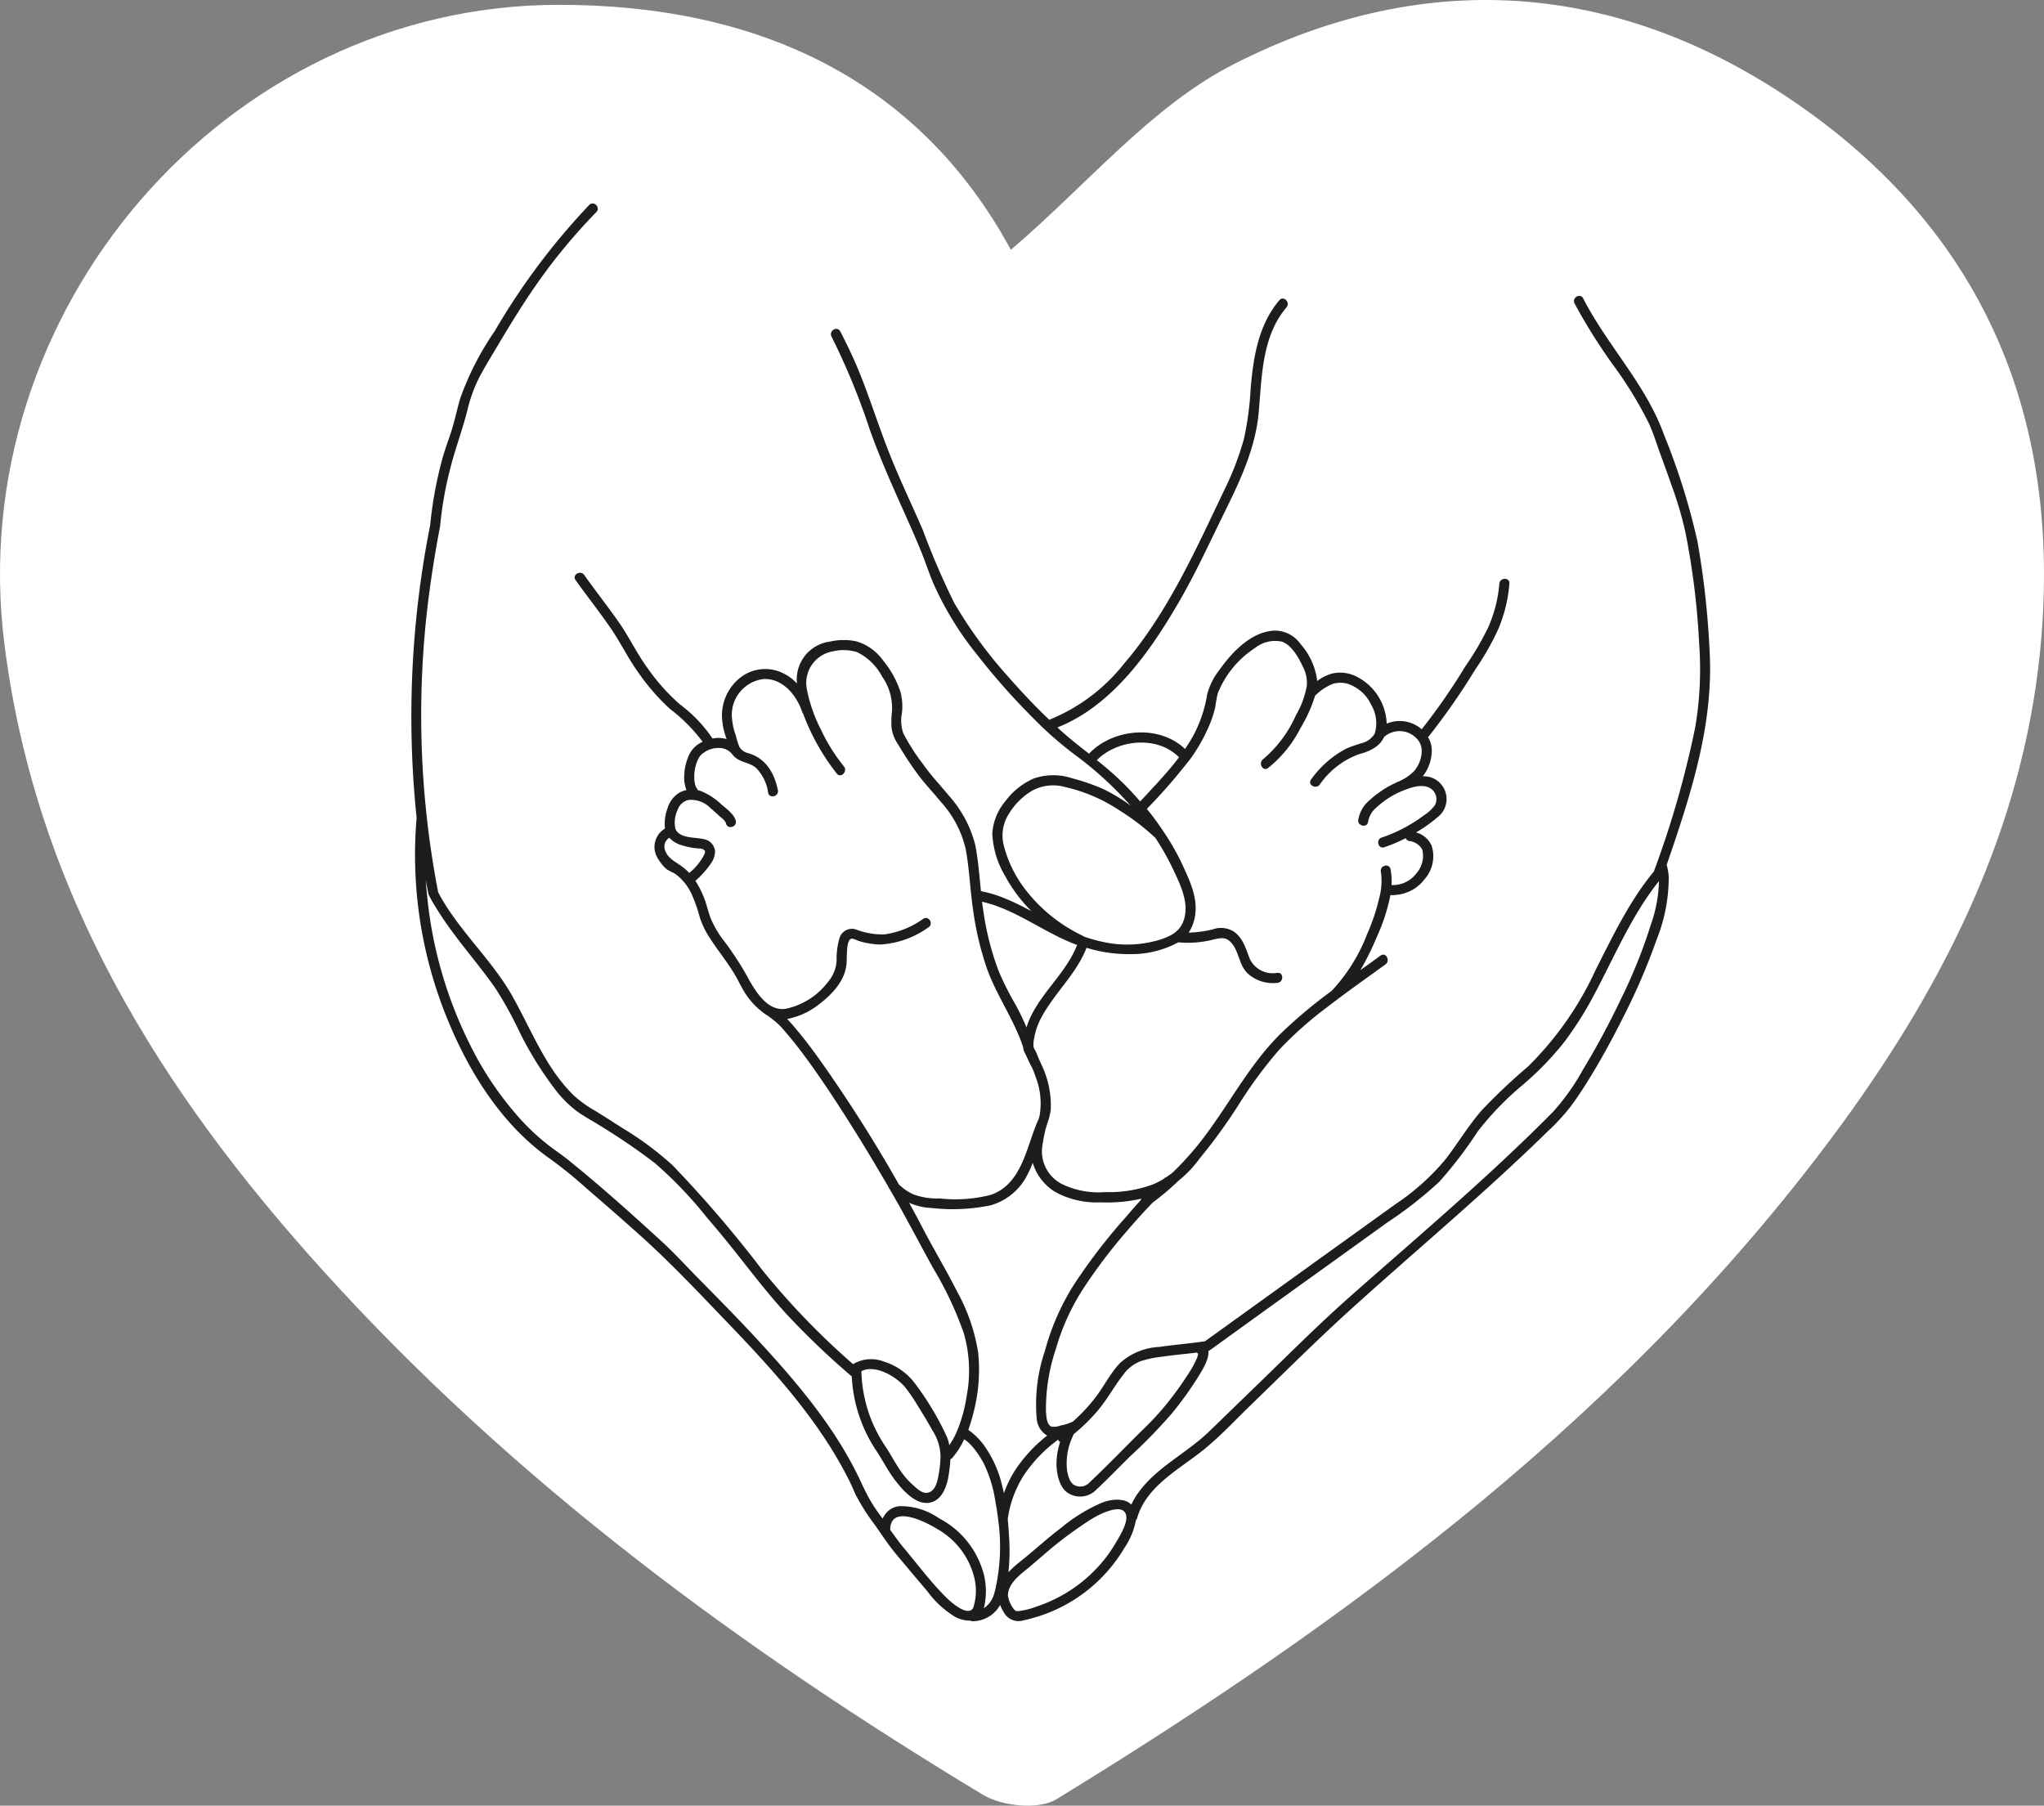
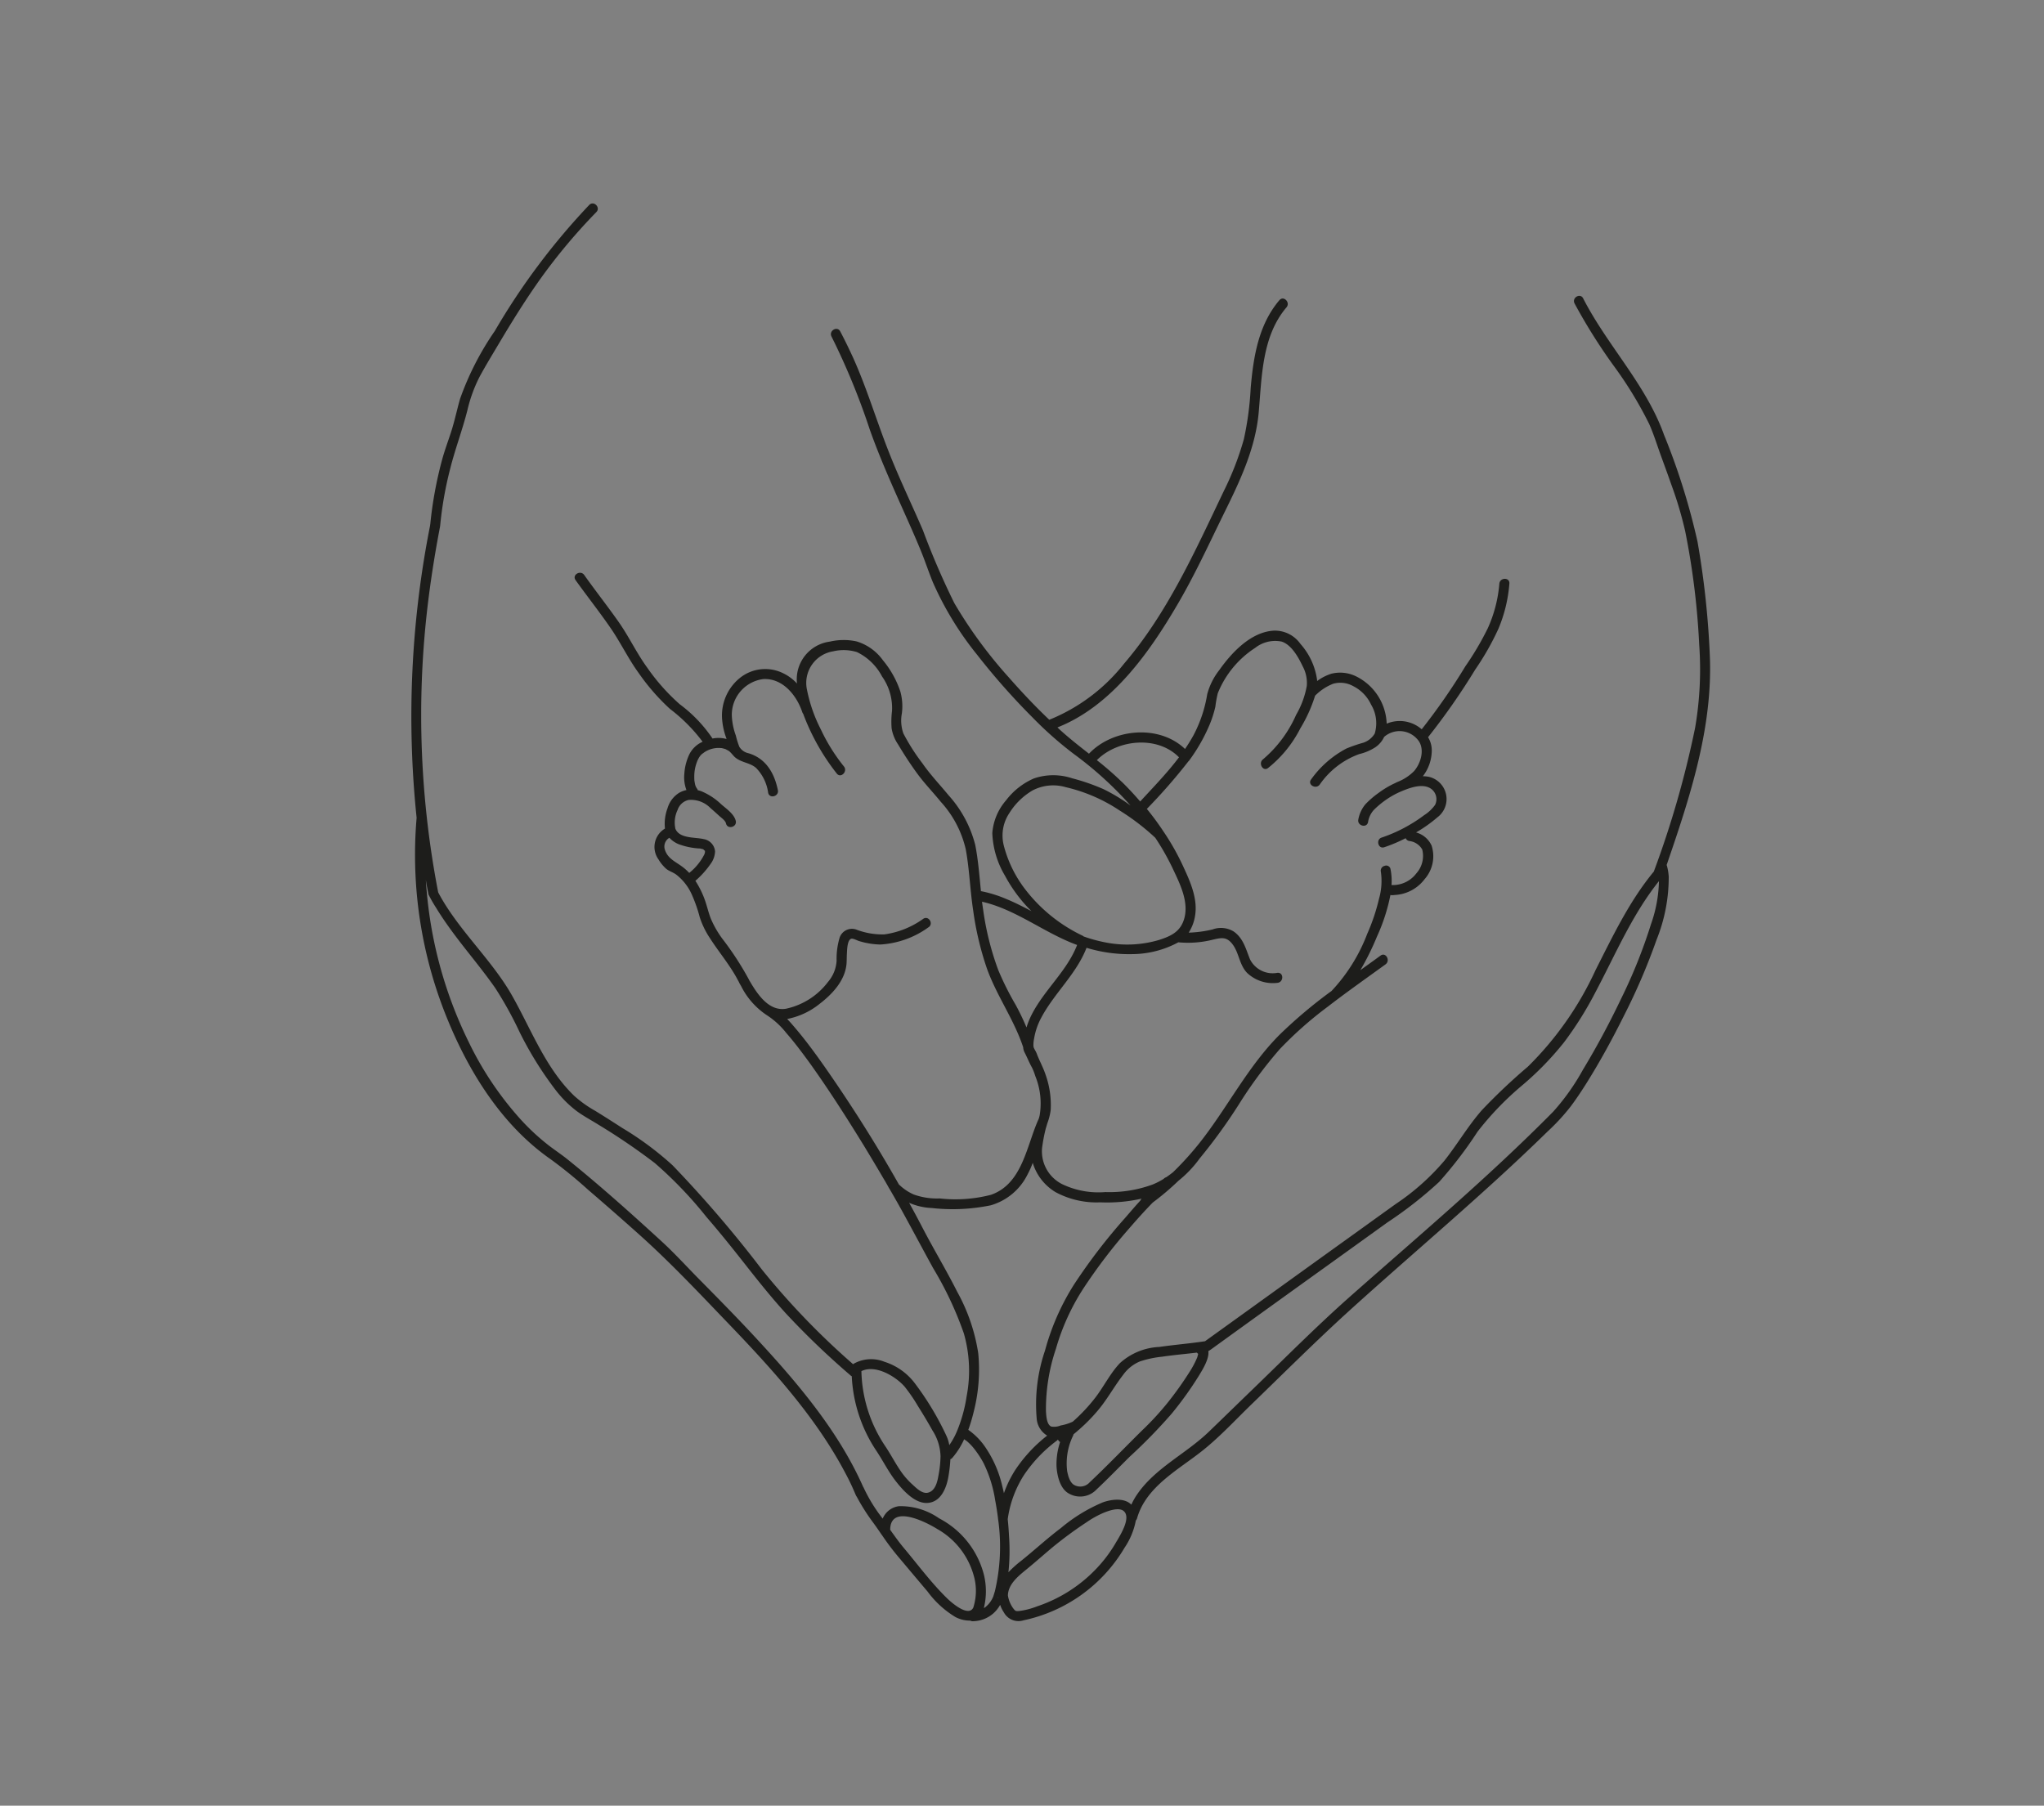
<svg xmlns="http://www.w3.org/2000/svg" width="220.253" height="194.579" viewBox="0 0 220.253 194.579">
  <rect x="0" y="0" width="220.253" height="194.579" fill="#808080" stroke="none" />
  <defs>
    <style>
      .cls-1 {
        fill: #fff;
      }

      .cls-2 {
        fill: #1d1d1b;
      }
    </style>
  </defs>
  <g id="Herz" transform="translate(-838.196 -4571.132)">
    <g id="b" transform="translate(838.196 4571.132)">
      <g id="b-2" data-name="b" transform="translate(220.253 194.579) rotate(-180)">
        <g id="c" transform="translate(0 0)">
-           <path id="Pfad_14" data-name="Pfad 14" class="cls-1" d="M111.326,167.66c9.96,18.358,27.277,26.431,48.793,26.4,35.87-.065,64.157-33.038,59.665-68.844-3.353-26.756-16.861-48.272-34.438-67.672C164.805,34.855,140.393,16.887,114.32,1.165c-2.051-1.237-5.989-1.628-7.877-.488C74.316,20.337,44.337,42.634,21.78,73.459,10.648,88.725,2.347,105.293.427,124.335-1.949,148.064,5.5,168.05,25.067,182.307c19.53,14.192,41.013,16.243,62.4,5.273C96.255,183.056,103.058,174.723,111.326,167.66Z" />
-         </g>
+           </g>
      </g>
    </g>
    <g id="c-2" data-name="c" transform="translate(882.503 4593.056)">
      <path id="Pfad_15" data-name="Pfad 15" class="cls-2" d="M135.3,71.321a.155.155,0,0,0-.022-.043c2.52-7.332,5.018-14.88,4.65-22.721a92.953,92.953,0,0,0-1.319-12.123A72.063,72.063,0,0,0,134.993,24.9c-1.936-5.407-6.11-9.614-8.705-14.686-.314-.627-1.244-.076-.93.541a60,60,0,0,0,4.185,6.672,42.1,42.1,0,0,1,3.861,6.326c.5,1.125.865,2.325,1.287,3.482.379,1.038.757,2.076,1.125,3.125a40.794,40.794,0,0,1,1.46,4.92,81.78,81.78,0,0,1,1.514,12.242,37.227,37.227,0,0,1-.443,8.976,104.343,104.343,0,0,1-4.455,15.5h-.011c-2.628,3.19-4.4,6.932-6.261,10.6A35.208,35.208,0,0,1,120.329,93a63.362,63.362,0,0,0-4.953,4.683c-1.5,1.709-2.639,3.677-4.044,5.45a25.271,25.271,0,0,1-5.266,4.683c-2.076,1.492-4.163,3-6.24,4.488-4.769,3.428-9.516,6.856-14.285,10.284-1.633.249-3.288.378-4.931.616a6.775,6.775,0,0,0-4.239,1.741c-1.071,1.125-1.752,2.574-2.714,3.8a18.579,18.579,0,0,1-2.368,2.509,5.036,5.036,0,0,1-1.3.411,1.853,1.853,0,0,1-1.017.119c-.508-.216-.541-1.19-.573-1.644a20.29,20.29,0,0,1,1.081-6.759,24.176,24.176,0,0,1,2.909-6.413,58.431,58.431,0,0,1,4.975-6.532c.822-.952,1.655-1.882,2.531-2.779,0,0,.011.011.011-.011l.011-.011a28.365,28.365,0,0,0,2.768-2.347,12.135,12.135,0,0,0,2.217-2.314c.022-.032.043-.054.065-.087a58.565,58.565,0,0,0,4.218-5.818,47.2,47.2,0,0,1,4.4-5.948,40.726,40.726,0,0,1,5.169-4.574c2.044-1.579,4.153-3.06,6.24-4.574.552-.411.022-1.352-.541-.941-.725.53-1.449,1.049-2.174,1.568a29.143,29.143,0,0,0,1.8-3.644,19.906,19.906,0,0,0,1.438-4.455c.032,0,.065.022.1.022a2.358,2.358,0,0,0,.368-.022,4.3,4.3,0,0,0,3.212-1.7,3.735,3.735,0,0,0,.757-3.623,2.572,2.572,0,0,0-1.676-1.417,14.868,14.868,0,0,0,2.293-1.622,2.459,2.459,0,0,0-.9-4.369,3.409,3.409,0,0,0-.66-.065,4.576,4.576,0,0,0,.962-2.768,2.714,2.714,0,0,0-.4-1.438,72.535,72.535,0,0,0,5.083-7.289,28.987,28.987,0,0,0,2.5-4.4,15.654,15.654,0,0,0,1.179-4.856c.065-.7-1.017-.692-1.081,0a14.458,14.458,0,0,1-1.254,4.823,31.671,31.671,0,0,1-2.412,4.088,66.981,66.981,0,0,1-4.7,6.78,3.6,3.6,0,0,0-3.774-.606,5.916,5.916,0,0,0-3.3-5.1,3.9,3.9,0,0,0-2.66-.281,5.174,5.174,0,0,0-1.536.789.931.931,0,0,0-.011-.173,7.339,7.339,0,0,0-1.784-3.828,3.367,3.367,0,0,0-2.931-1.427c-2.444.173-4.488,2.368-5.818,4.25a7.2,7.2,0,0,0-1.3,2.606,14.329,14.329,0,0,1-1.482,4.423c-.281.508-.584.995-.908,1.471-2.779-2.671-7.775-2.217-10.349.508-.995-.779-1.99-1.557-2.931-2.4-.162-.141-.314-.281-.465-.433,5.818-2.3,9.852-7.992,12.9-13.193,1.871-3.179,3.4-6.521,5.018-9.819,1.709-3.461,3.406-7,3.763-10.89.346-3.871.335-8.24,3-11.366.443-.53-.314-1.3-.768-.768-2.26,2.66-2.8,6.121-3.093,9.484a33.537,33.537,0,0,1-.735,5.494,31.886,31.886,0,0,1-2.152,5.569C84.5,37.386,81.506,44.1,76.824,49.563a19.62,19.62,0,0,1-8.067,6.056c-1.525-1.449-2.974-2.985-4.369-4.574a48.8,48.8,0,0,1-5.861-7.992A82.549,82.549,0,0,1,55.141,35.2c-1.233-2.866-2.6-5.677-3.731-8.586-1.3-3.309-2.314-6.726-3.774-9.971-.443-.973-.908-1.925-1.406-2.877-.324-.616-1.254-.065-.941.552a75.143,75.143,0,0,1,4.131,10.046c1.038,2.92,2.282,5.721,3.536,8.532.649,1.449,1.3,2.9,1.9,4.358.487,1.168.876,2.368,1.352,3.536A34.536,34.536,0,0,0,60.97,48.6a74.178,74.178,0,0,0,5.991,6.78,39.45,39.45,0,0,0,4.455,3.936,39.045,39.045,0,0,1,6.1,5.548A19.123,19.123,0,0,0,74.607,63.1a22.535,22.535,0,0,0-3.4-1.179,6.439,6.439,0,0,0-4.109.022A7.546,7.546,0,0,0,64.1,64.3a6.093,6.093,0,0,0-1.482,3.536,9.68,9.68,0,0,0,1.373,4.6,15.908,15.908,0,0,0,2.844,3.807c-.9-.476-1.806-.941-2.758-1.33a13.523,13.523,0,0,0-2.66-.822h-.022c-.173-1.665-.292-3.352-.616-4.985A12.662,12.662,0,0,0,57.9,63.751c-.952-1.157-1.968-2.217-2.822-3.45a21.775,21.775,0,0,1-2.044-3.212,4.158,4.158,0,0,1-.162-2.152,5.98,5.98,0,0,0-.162-2.357,10.4,10.4,0,0,0-1.871-3.363,5.419,5.419,0,0,0-2.855-2.044,6.52,6.52,0,0,0-2.855.022,4.1,4.1,0,0,0-3.558,4.52,4.9,4.9,0,0,0-1.5-1.114,4.353,4.353,0,0,0-4.661.519,5.2,5.2,0,0,0-1.892,4.607,7.53,7.53,0,0,0,.411,1.806c.022.054.032.108.054.162a3.252,3.252,0,0,0-1.514-.054,15.024,15.024,0,0,0-3.525-3.688,21.93,21.93,0,0,1-3.493-3.926c-1.125-1.536-1.936-3.266-3.017-4.834-1.222-1.752-2.552-3.428-3.785-5.169-.4-.573-1.341-.032-.941.541,1.244,1.741,2.574,3.417,3.785,5.18,1.081,1.568,1.9,3.3,3.017,4.834a23.055,23.055,0,0,0,3.374,3.871A17.9,17.9,0,0,1,31.4,57.987c-.032.022-.076.032-.108.054a2.893,2.893,0,0,0-1.319,1.3,5.68,5.68,0,0,0-.541,2.1,3.891,3.891,0,0,0,.227,1.752,2.784,2.784,0,0,0-.757.281,2.9,2.9,0,0,0-1.276,1.665,4.774,4.774,0,0,0-.281,2.206,2.3,2.3,0,0,0-.692,3.331,4.214,4.214,0,0,0,.865,1.038c.324.238.735.357,1.06.606a5.589,5.589,0,0,1,1.633,2.076,15.826,15.826,0,0,1,.887,2.52,9.139,9.139,0,0,0,1.092,2.239c.984,1.536,2.184,2.931,3.028,4.553a.034.034,0,0,0,.011.022,1.453,1.453,0,0,1,.13.26c.011.011.011.022.022.032.032.065.076.13.108.195.011.022.032.043.043.065a8.1,8.1,0,0,0,2.9,3.244,8.646,8.646,0,0,1,1.979,1.838c.919,1.049,1.752,2.174,2.574,3.3,2.055,2.877,3.958,5.861,5.807,8.868.692,1.146,1.384,2.293,2.066,3.461.227.378.443.746.649,1.135h.011c.7,1.2,1.373,2.4,2.033,3.623.908,1.665,1.8,3.342,2.714,5a37.515,37.515,0,0,1,3.288,7,14.571,14.571,0,0,1,.3,6.759,15.889,15.889,0,0,1-1.071,3.839,7.768,7.768,0,0,1-.8,1.438,3.94,3.94,0,0,0-.314-1.017A31.2,31.2,0,0,0,54.33,127.2a6.6,6.6,0,0,0-3.342-2.4,3.819,3.819,0,0,0-3.309.216.13.13,0,0,0-.054.054,80.942,80.942,0,0,1-9.819-10.187,129.151,129.151,0,0,0-9.646-11.258,33.838,33.838,0,0,0-5.407-4.012c-.973-.627-1.936-1.244-2.92-1.849a12.668,12.668,0,0,1-2.249-1.6c-3.125-3.006-4.65-7.191-6.748-10.879C8.63,81.41,5,78.2,2.909,74.219A100.436,100.436,0,0,1,1.7,43.95c.346-3.05.822-6.088,1.4-9.106v-.022a.015.015,0,0,0,0-.022.316.316,0,0,0,.022-.1A39.352,39.352,0,0,1,4.2,28.573c.53-2.12,1.309-4.153,1.849-6.283a15.858,15.858,0,0,1,1.309-3.612C8,17.488,8.716,16.32,9.408,15.152c1.438-2.422,2.92-4.812,4.553-7.1A61.934,61.934,0,0,1,19.952.91c.487-.5-.281-1.265-.768-.768A73.38,73.38,0,0,0,9.008,13.725a31.136,31.136,0,0,0-3.742,7.31c-.346,1.211-.595,2.433-.984,3.623-.324.995-.692,1.968-.962,2.974a42.827,42.827,0,0,0-1.265,6.921.238.238,0,0,0-.011.087.137.137,0,0,0-.011.065A105.729,105.729,0,0,0,.584,66.184h0A46.652,46.652,0,0,0,3.969,88.04c2.357,5.721,5.9,11.344,11.052,14.934a48.767,48.767,0,0,1,4.023,3.277Q21.9,108.7,24.689,111.2c3.309,2.974,6.359,6.218,9.441,9.43,4.769,4.964,9.56,10.219,12.761,16.373.335.627.638,1.276.919,1.936.011.022.022.054.032.076.032.065.054.13.087.195a.613.613,0,0,0,.087.141l.011.022a21.635,21.635,0,0,0,1.806,2.833c.26.357.508.714.757,1.081.032.054.076.108.119.173l.022.022a26.8,26.8,0,0,0,1.676,2.239q1.606,1.914,3.233,3.839a10.371,10.371,0,0,0,3,2.747,3.365,3.365,0,0,0,1.6.389h.011a.436.436,0,0,0,.238.065,3.406,3.406,0,0,0,2.239-.844,3.577,3.577,0,0,0,.735-.919,3.534,3.534,0,0,0,.4.811,1.79,1.79,0,0,0,2.12.854,16.648,16.648,0,0,0,10.89-7.829,7.8,7.8,0,0,0,1.211-2.931.571.571,0,0,0,.13-.227c.984-3.482,4.574-5.288,7.191-7.408,1.752-1.417,3.32-3.1,4.931-4.672,3.525-3.406,7.008-6.889,10.63-10.187,7.148-6.488,14.577-12.653,21.477-19.411a22.574,22.574,0,0,0,2.444-2.639c.606-.8,1.168-1.644,1.709-2.5,1.482-2.357,2.822-4.812,4.066-7.31a67.34,67.34,0,0,0,3.536-8.23,18.052,18.052,0,0,0,1.309-6.78,5.894,5.894,0,0,0-.205-1.222ZM71.33,132.745s.032-.087.043-.13c.184-.151.368-.3.541-.465a.573.573,0,0,0,.13-.108A18.709,18.709,0,0,0,74.034,130c.995-1.19,1.73-2.563,2.682-3.785a4.215,4.215,0,0,1,1.806-1.449,11.1,11.1,0,0,1,2.379-.508c1.244-.184,2.5-.292,3.753-.443h.011a.793.793,0,0,0,.141.141c-.043.1-.076.335-.141.454a9.734,9.734,0,0,1-.789,1.482,36.873,36.873,0,0,1-2.39,3.352,31.067,31.067,0,0,1-2.747,2.974c-1.882,1.86-3.72,3.774-5.645,5.591a1.35,1.35,0,0,1-1.633.281c-.487-.249-.681-1.006-.779-1.514a6.808,6.808,0,0,1,.649-3.828Zm12.447-72.66a18.845,18.845,0,0,0,2.228-3.871,11.8,11.8,0,0,0,.649-2.011,12.486,12.486,0,0,1,.26-1.438,10.465,10.465,0,0,1,4.023-4.888,3.483,3.483,0,0,1,2.866-.681c1.071.357,1.806,1.709,2.26,2.66a3.784,3.784,0,0,1,.443,2.109,9.49,9.49,0,0,1-1.146,3.114,13.3,13.3,0,0,1-3.569,4.8c-.552.422,0,1.363.541.941a12.994,12.994,0,0,0,3.482-4.282,15.756,15.756,0,0,0,1.59-3.525h.011a5.59,5.59,0,0,1,1.936-1.276,2.848,2.848,0,0,1,2.141.249,4.212,4.212,0,0,1,1.936,1.99,3.9,3.9,0,0,1,.4,3.125,2.277,2.277,0,0,1-1.244.995,15.68,15.68,0,0,0-1.817.627,10.916,10.916,0,0,0-3.8,3.331c-.422.562.519,1.1.93.552a8.828,8.828,0,0,1,4.261-3.288,5.6,5.6,0,0,0,1.719-.725,2.746,2.746,0,0,0,.962-1.125,2.525,2.525,0,0,1,3.547.216c.908.952.454,2.563-.314,3.461a5.176,5.176,0,0,1-1.806,1.179c-.076.032-.151.076-.216.108-.022.011-.032.011-.054.022s-.032.011-.043.022a9.938,9.938,0,0,0-1.7,1.017,9.427,9.427,0,0,0-1.449,1.254,3.548,3.548,0,0,0-.746,1.622c-.141.67.908.962,1.049.281a2.506,2.506,0,0,1,.627-1.319,9.637,9.637,0,0,1,1.406-1.157,9.194,9.194,0,0,1,1.352-.757c.022-.011.032-.011.054-.022.876-.378,2.2-.908,3.136-.465a1.381,1.381,0,0,1,.649,1.86,4.255,4.255,0,0,1-1.2,1.125,14.731,14.731,0,0,1-1.384.93,16.023,16.023,0,0,1-3.179,1.471c-.649.216-.368,1.265.292,1.038a16.513,16.513,0,0,0,2.3-.973.521.521,0,0,0,.368.3,1.852,1.852,0,0,1,1.417.919,2.81,2.81,0,0,1-.627,2.563,3.164,3.164,0,0,1-2.368,1.265h-.314a6.408,6.408,0,0,0-.108-1.709.468.468,0,0,0-.638-.357.533.533,0,0,0-.4.649,6.979,6.979,0,0,1-.205,2.909,21.093,21.093,0,0,1-1.265,3.763,18.639,18.639,0,0,1-3.85,6.164c-.011.011-.011.022-.032.022a51.71,51.71,0,0,0-5.472,4.6c-3.5,3.461-5.7,7.948-8.738,11.777a33.2,33.2,0,0,1-2.877,3.169h-.011c-.216.173-.454.346-.692.508h-.022a.99.99,0,0,0-.141.076.465.465,0,0,0-.108.1.618.618,0,0,0-.076.043,7.683,7.683,0,0,1-1.114.562,13.548,13.548,0,0,1-5.083.811,9.051,9.051,0,0,1-4.661-.854,3.96,3.96,0,0,1-2.163-3.893,18.479,18.479,0,0,1,.378-2.022c.043-.162.1-.324.141-.487a.7.7,0,0,0,.043-.141,6.328,6.328,0,0,0,.368-1.449,9.754,9.754,0,0,0-.541-3.774c-.27-.822-.681-1.536-.973-2.325-.076-.205-.281-.5-.324-.66a.145.145,0,0,0-.022-.087v-.054a3.371,3.371,0,0,1,.076-.822,7.208,7.208,0,0,1,.735-2.163c1.417-2.7,3.807-4.737,4.91-7.592a15.666,15.666,0,0,0,4.953.681A10.549,10.549,0,0,0,82.664,79.6a10.947,10.947,0,0,0,3.753-.292c.811-.184,1.373-.324,1.968.357.833.952.8,2.325,1.7,3.244a4.037,4.037,0,0,0,3.255,1.06c.692-.065.7-1.146,0-1.081a2.735,2.735,0,0,1-2.952-1.449c-.454-1.114-.7-2.249-1.752-3a2.637,2.637,0,0,0-2.282-.227,12.37,12.37,0,0,1-2.574.346,4.74,4.74,0,0,0,.714-2.011c.227-1.817-.606-3.612-1.352-5.223a26.194,26.194,0,0,0-2.109-3.709,28.916,28.916,0,0,0-1.763-2.39,60.543,60.543,0,0,0,4.52-5.18Zm-7.235,2.2a33.692,33.692,0,0,0-2.66-2.314c2.239-2.249,6.5-2.66,8.814-.346.011.011.032.022.043.032-1.265,1.687-2.747,3.2-4.185,4.769C77.916,63.686,77.246,62.962,76.543,62.28Zm-10.749,11.1a13.049,13.049,0,0,1-1.936-4.207,4.346,4.346,0,0,1,.606-3.515,7.268,7.268,0,0,1,2.5-2.433,4.8,4.8,0,0,1,3.569-.346,17.567,17.567,0,0,1,5.786,2.5,24.989,24.989,0,0,1,3.861,2.952,26.512,26.512,0,0,1,2.011,3.59c.735,1.557,1.622,3.428,1.092,5.18-.411,1.352-1.406,1.828-2.693,2.239a12.088,12.088,0,0,1-5.926.238,15.844,15.844,0,0,1-2.184-.606h-.011a.465.465,0,0,0-.119-.087,17.007,17.007,0,0,1-6.553-5.494Zm5.959,6.51c-1.081,2.79-3.5,4.8-4.866,7.451a8.6,8.6,0,0,0-.584,1.427,26.4,26.4,0,0,0-1.168-2.433A31.628,31.628,0,0,1,63.263,82.6a30.641,30.641,0,0,1-1.633-6.521c-.043-.281-.087-.573-.119-.854C65.2,76.068,68.227,78.6,71.752,79.886ZM29.966,72.132a5.4,5.4,0,0,0-.833-.735c-.735-.53-1.5-.844-1.8-1.784a1.094,1.094,0,0,1,.487-1.276,2.811,2.811,0,0,0,1.027.7,7.706,7.706,0,0,0,2.217.454h.065c.054.011.119.032.184.043a.69.69,0,0,0,.1.022l.022.011a.425.425,0,0,1,.119.087v.011a.159.159,0,0,0,.065.054v-.032c.065.087.032-.022.032.076a.348.348,0,0,0,.011.087,1.2,1.2,0,0,1-.076.281,6.069,6.069,0,0,1-1.622,1.99Zm22.558,33.513h0C50.07,101.3,47.388,97.069,44.544,93c-.984-1.4-2-2.79-3.1-4.088-.292-.346-.606-.714-.93-1.049a7.974,7.974,0,0,0,3.471-1.611c1.373-1.049,2.736-2.487,2.92-4.282.032-.378.022-.768.043-1.146.022-.357.032-1.492.476-1.611.184-.054.649.195.822.249.26.076.53.151.8.205a8.523,8.523,0,0,0,1.482.173,9.815,9.815,0,0,0,5.2-1.849c.595-.357.054-1.3-.541-.93a9.364,9.364,0,0,1-4.2,1.687,7.859,7.859,0,0,1-2.941-.487,1.4,1.4,0,0,0-1.882.844,7.957,7.957,0,0,0-.324,2.476,3.851,3.851,0,0,1-.93,2.293,7.691,7.691,0,0,1-4.542,2.887c-1.871.292-3.1-1.622-3.958-3.1a.011.011,0,0,0-.011-.011.065.065,0,0,0-.011-.043,32.662,32.662,0,0,0-2.866-4.4,10.651,10.651,0,0,1-1.233-2.152c-.281-.714-.433-1.471-.714-2.2a9.911,9.911,0,0,0-.952-1.882,9.789,9.789,0,0,0,1.644-1.828,2.4,2.4,0,0,0,.476-1.341,1.47,1.47,0,0,0-1.254-1.33c-.919-.216-2.563-.032-3.017-1.1a3.133,3.133,0,0,1,.238-2.044,1.613,1.613,0,0,1,1.19-1.071,2.936,2.936,0,0,1,2.347.876c.335.281.66.584.984.876.216.195.627.476.692.789.162.67,1.211.389,1.049-.292-.184-.746-1.017-1.3-1.557-1.774a7,7,0,0,0-2.163-1.417,2.177,2.177,0,0,0-.378-.108.228.228,0,0,0-.054-.141c-.032-.043-.065-.1-.1-.151-.011-.022-.054-.1-.054-.1-.011-.022-.032-.087-.043-.119a1.581,1.581,0,0,1-.054-.216c-.011-.065-.022-.119-.032-.184-.011-.011-.011-.054-.011-.054a.211.211,0,0,0-.011-.076c-.011-.141-.011-.281-.011-.433a4.345,4.345,0,0,1,.324-1.665c0-.011.011-.022.011-.032a.084.084,0,0,0,.011-.032l.032-.065s.054-.108.087-.162a1.081,1.081,0,0,1,.087-.151c.022-.022.032-.054.054-.076a.134.134,0,0,1,.022-.032,2.361,2.361,0,0,1,.227-.238.15.15,0,0,0,.043-.032h.022s.119-.1.184-.141a2.735,2.735,0,0,1,.649-.314A2.9,2.9,0,0,1,33,58.658h.26a1.128,1.128,0,0,0,.119.011h.054a3.425,3.425,0,0,1,.476.13.808.808,0,0,0,.13.076,1.721,1.721,0,0,1,.238.141,3.27,3.27,0,0,1,.324.335l.032.032c.054.065.108.13.173.195.681.67,1.665.627,2.357,1.233a4.724,4.724,0,0,1,1.3,2.671c.141.681,1.19.4,1.049-.281-.378-1.838-1.287-3.406-3.147-3.969a1.543,1.543,0,0,1-1.006-.7,9.253,9.253,0,0,1-.378-1.211,7.184,7.184,0,0,1-.433-2.141,3.883,3.883,0,0,1,3.406-3.947c2.087-.1,3.579,1.752,4.185,3.558a.5.5,0,0,0,.1.184,23.862,23.862,0,0,0,3.623,6.445c.433.541,1.2-.227.768-.768a19.554,19.554,0,0,1-2.487-3.99,16.165,16.165,0,0,1-1.5-4.3,3.451,3.451,0,0,1,2.833-4.12,4.91,4.91,0,0,1,2.563.087,6,6,0,0,1,2.693,2.617,5.908,5.908,0,0,1,1.081,3.709,9.337,9.337,0,0,0-.043,1.9,4.339,4.339,0,0,0,.7,1.73c.638,1.071,1.319,2.12,2.055,3.125.779,1.071,1.7,2.011,2.531,3.039a11.374,11.374,0,0,1,2.7,5.126c.4,2.163.465,4.4.8,6.586a32.91,32.91,0,0,0,1.492,6.294c1.06,2.941,2.92,5.483,3.9,8.467v.032a1.378,1.378,0,0,0,.151.519c.281.541.508,1.125.811,1.655a7.085,7.085,0,0,1,.346.9,7.83,7.83,0,0,1,.465,4.218c-.032.151-.076.292-.119.433a.174.174,0,0,0-.043.076c-1.265,2.844-1.719,6.889-5.093,8.057a15.3,15.3,0,0,1-5.526.389,7.333,7.333,0,0,1-2.779-.422,5.3,5.3,0,0,1-1.644-1.125Zm.66,21.855a17.475,17.475,0,0,1,1.4,2.044c.552.876,1.081,1.752,1.579,2.649a5.381,5.381,0,0,1,.876,2.8,12.206,12.206,0,0,1-.227,2.087c-.119.671-.324,1.59-1.081,1.817-.66.195-1.319-.508-1.763-.908a8.182,8.182,0,0,1-1.114-1.254c-.638-.9-1.135-1.882-1.741-2.79a15.074,15.074,0,0,1-2.6-8.132c1.525-.757,3.72.584,4.672,1.687Zm7.4,23.759c-.5,1.125-2.347-.487-2.833-.962-1.719-1.676-3.19-3.677-4.737-5.515-.5-.606-.941-1.233-1.4-1.871h0c.011-2.779,3.785-.887,5.072-.087a8.3,8.3,0,0,1,3.915,4.964,5.933,5.933,0,0,1-.022,3.471Zm2.66-1.027s-.011-.087-.022-.13a.247.247,0,0,0,.065.13Zm-.368-.649c-.043.162-.1.335-.151.5h0v.022l-.022.022a.452.452,0,0,1-.043.108,2.288,2.288,0,0,1-.119.227c-.043.065-.087.141-.13.205-.022.032-.054.065-.076.1h0a2.243,2.243,0,0,1-.346.368l-.076.076a.038.038,0,0,0-.032.022.761.761,0,0,1-.173.108,7.556,7.556,0,0,0,0-3.612,9.531,9.531,0,0,0-4.823-6.056,7.256,7.256,0,0,0-4.326-1.309,2.191,2.191,0,0,0-1.752,1.341c-.011-.011-.022-.032-.032-.043a16.873,16.873,0,0,1-2.033-3.32.226.226,0,0,0-.043-.065c-2.649-5.991-7.04-11.16-11.452-15.929-2.12-2.293-4.3-4.5-6.488-6.716-1.254-1.287-2.466-2.606-3.8-3.828-3.3-3.028-6.662-6.034-10.154-8.846-.638-.508-1.309-.952-1.957-1.449a24.016,24.016,0,0,1-3.212-3,35.36,35.36,0,0,1-5.418-8.121A45.636,45.636,0,0,1,1.666,74.035c-.043-.378-.065-.757-.087-1.146.087.53.184,1.049.292,1.568a15.13,15.13,0,0,0,.8,1.406c.422.692.876,1.373,1.341,2.022,1.611,2.271,3.461,4.369,5.05,6.651a39.869,39.869,0,0,1,2.6,4.7,38.117,38.117,0,0,0,3.817,6.175,12.2,12.2,0,0,0,2.314,2.347c.757.562,1.6,1.006,2.39,1.5a68.073,68.073,0,0,1,6.067,4.131,43.784,43.784,0,0,1,5.58,5.829c1.482,1.709,2.877,3.461,4.272,5.234s2.79,3.515,4.3,5.169a86.055,86.055,0,0,0,6.953,6.662.28.28,0,0,0,.119.076,15.759,15.759,0,0,0,2.649,8.035c.714,1.071,1.287,2.239,2.087,3.266.757.973,2.033,2.412,3.385,2.357,1.492-.065,2.1-1.644,2.3-2.887A15.176,15.176,0,0,0,58.1,135.3a.468.468,0,0,0,.216-.151,8.38,8.38,0,0,0,1.265-1.99H59.6c.108.087.227.151.324.238a5.823,5.823,0,0,1,.627.638,10.407,10.407,0,0,1,1.125,1.687,13.817,13.817,0,0,1,1.254,4.023c.119.616.216,1.265.3,1.9a1.065,1.065,0,0,0,.022.184,20.973,20.973,0,0,1-.368,7.754Zm.995-10.609c-.054-.27-.119-.53-.184-.789a12.293,12.293,0,0,0-1.947-4.358,7.185,7.185,0,0,0-1.709-1.687,18.458,18.458,0,0,0,.595-2,18.247,18.247,0,0,0,.476-6.261,19.853,19.853,0,0,0-2.271-6.629c-1.157-2.3-2.487-4.5-3.677-6.78-.487-.941-.984-1.871-1.5-2.8a6.731,6.731,0,0,0,2.422.562,20.354,20.354,0,0,0,6.38-.292,6.387,6.387,0,0,0,3.936-3.277,9.935,9.935,0,0,0,.584-1.3,5.536,5.536,0,0,0,2.455,3.158,9.3,9.3,0,0,0,4.823,1.1,16.853,16.853,0,0,0,4.466-.4.468.468,0,0,0-.151.216.011.011,0,0,0-.011.011c-.584.627-1.125,1.276-1.665,1.892a61.805,61.805,0,0,0-5.483,7.159,25.877,25.877,0,0,0-3.114,7.1,17.883,17.883,0,0,0-.9,7.267,2.343,2.343,0,0,0,1.135,1.892,15.681,15.681,0,0,0-3.45,3.72,12.023,12.023,0,0,0-1.211,2.487Zm12.166,5.137a14.878,14.878,0,0,1-2.3,3.082,15.639,15.639,0,0,1-6.3,3.969,8.092,8.092,0,0,1-1.936.5c-.389.032-.411-.011-.649-.314a3.229,3.229,0,0,1-.552-1.352v-.043c.043-1.157,1.049-2,1.882-2.682.962-.779,1.882-1.6,2.822-2.39a42.719,42.719,0,0,1,3.763-2.779,10.318,10.318,0,0,1,1.849-1.027c.562-.227,1.665-.627,2.174-.173.8.714-.368,2.541-.746,3.212ZM133.609,77.6a55.757,55.757,0,0,1-3.244,8.1c-1.244,2.606-2.606,5.158-4.1,7.624a24.208,24.208,0,0,1-3.212,4.531c-6.964,7.051-14.588,13.464-22.007,20.028C97.425,121.1,94,124.559,90.515,127.922c-1.536,1.482-3.06,2.974-4.6,4.455-2.466,2.368-5.8,3.893-7.743,6.791A7.332,7.332,0,0,0,77.6,140.2c-.725-.746-2.1-.595-3.071-.249A17.616,17.616,0,0,0,70,142.727c-1.492,1.125-2.855,2.39-4.315,3.558a11.694,11.694,0,0,0-1.33,1.2,22.246,22.246,0,0,0,.065-3.893c-.032-.606-.076-1.222-.141-1.828h0a11.781,11.781,0,0,1,1.741-4.737,15.147,15.147,0,0,1,3.558-3.731.374.374,0,0,0,.108-.119.587.587,0,0,0,.238.27A7.582,7.582,0,0,0,69.535,136c.043,1.006.368,2.509,1.363,3.017a2.427,2.427,0,0,0,2.952-.454c1.222-1.146,2.39-2.357,3.579-3.536a57.467,57.467,0,0,0,4.531-4.65,37.873,37.873,0,0,0,2.941-4.109c.3-.5,1.125-1.784.995-2.617a.158.158,0,0,0,.054-.032.094.094,0,0,0,.065-.032,1.407,1.407,0,0,1,.162-.108l.011-.011h0q6.326-4.574,12.642-9.106l6.359-4.574a43.733,43.733,0,0,0,5.591-4.38A44.655,44.655,0,0,0,114.911,100a32.42,32.42,0,0,1,4.78-4.964,32.7,32.7,0,0,0,4.553-4.683,37.729,37.729,0,0,0,3.32-5.288c2.174-4.088,3.98-8.424,6.889-12.058a14.845,14.845,0,0,1-.843,4.6Z" transform="translate(0.002 0.019)" />
    </g>
  </g>
</svg>